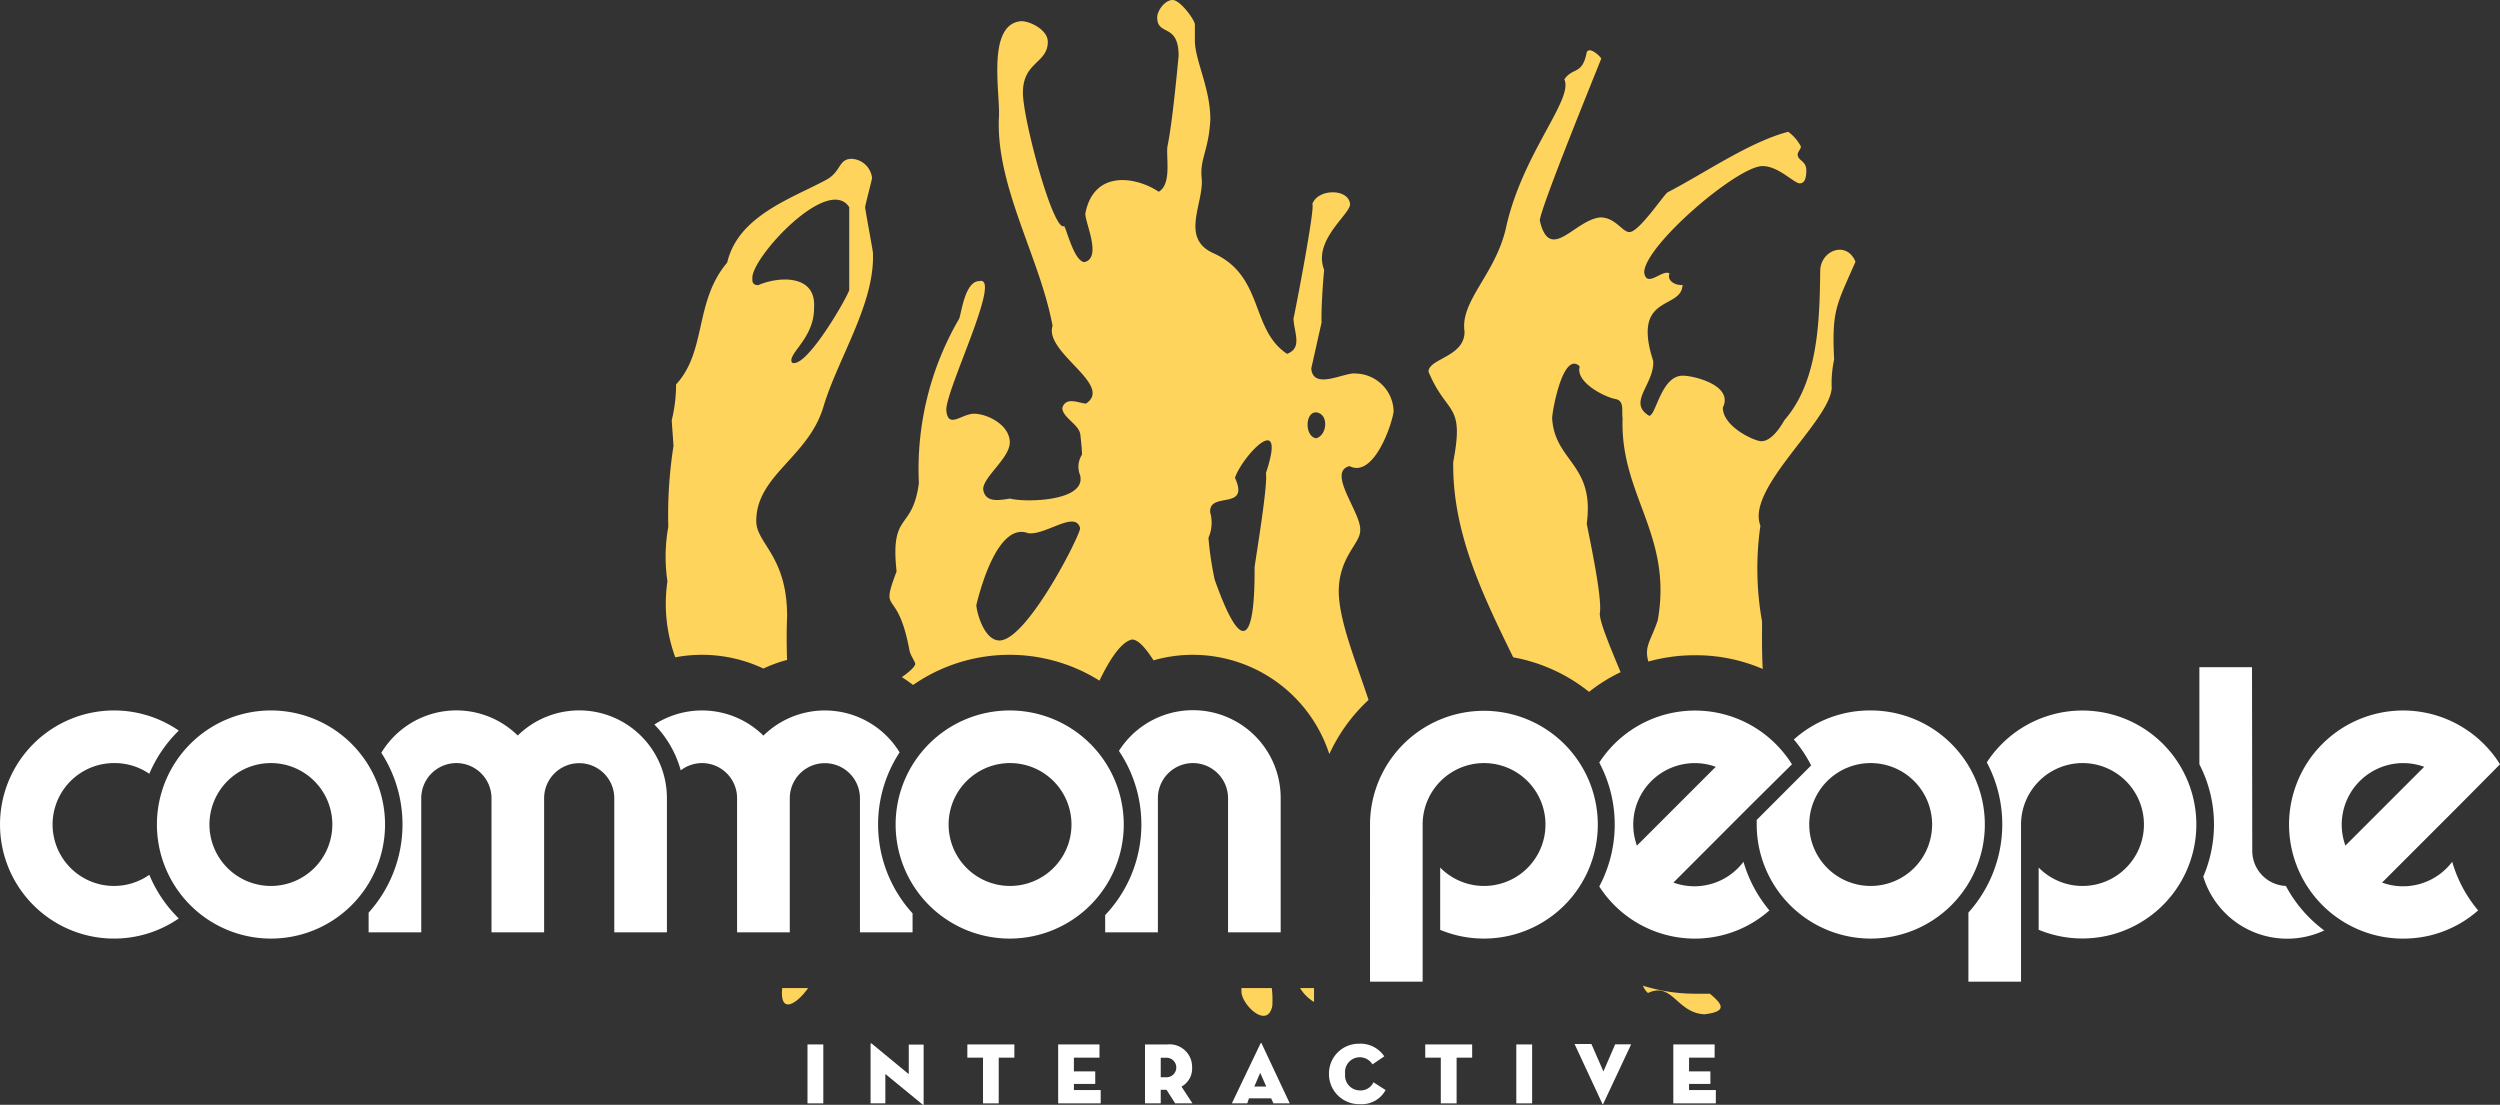
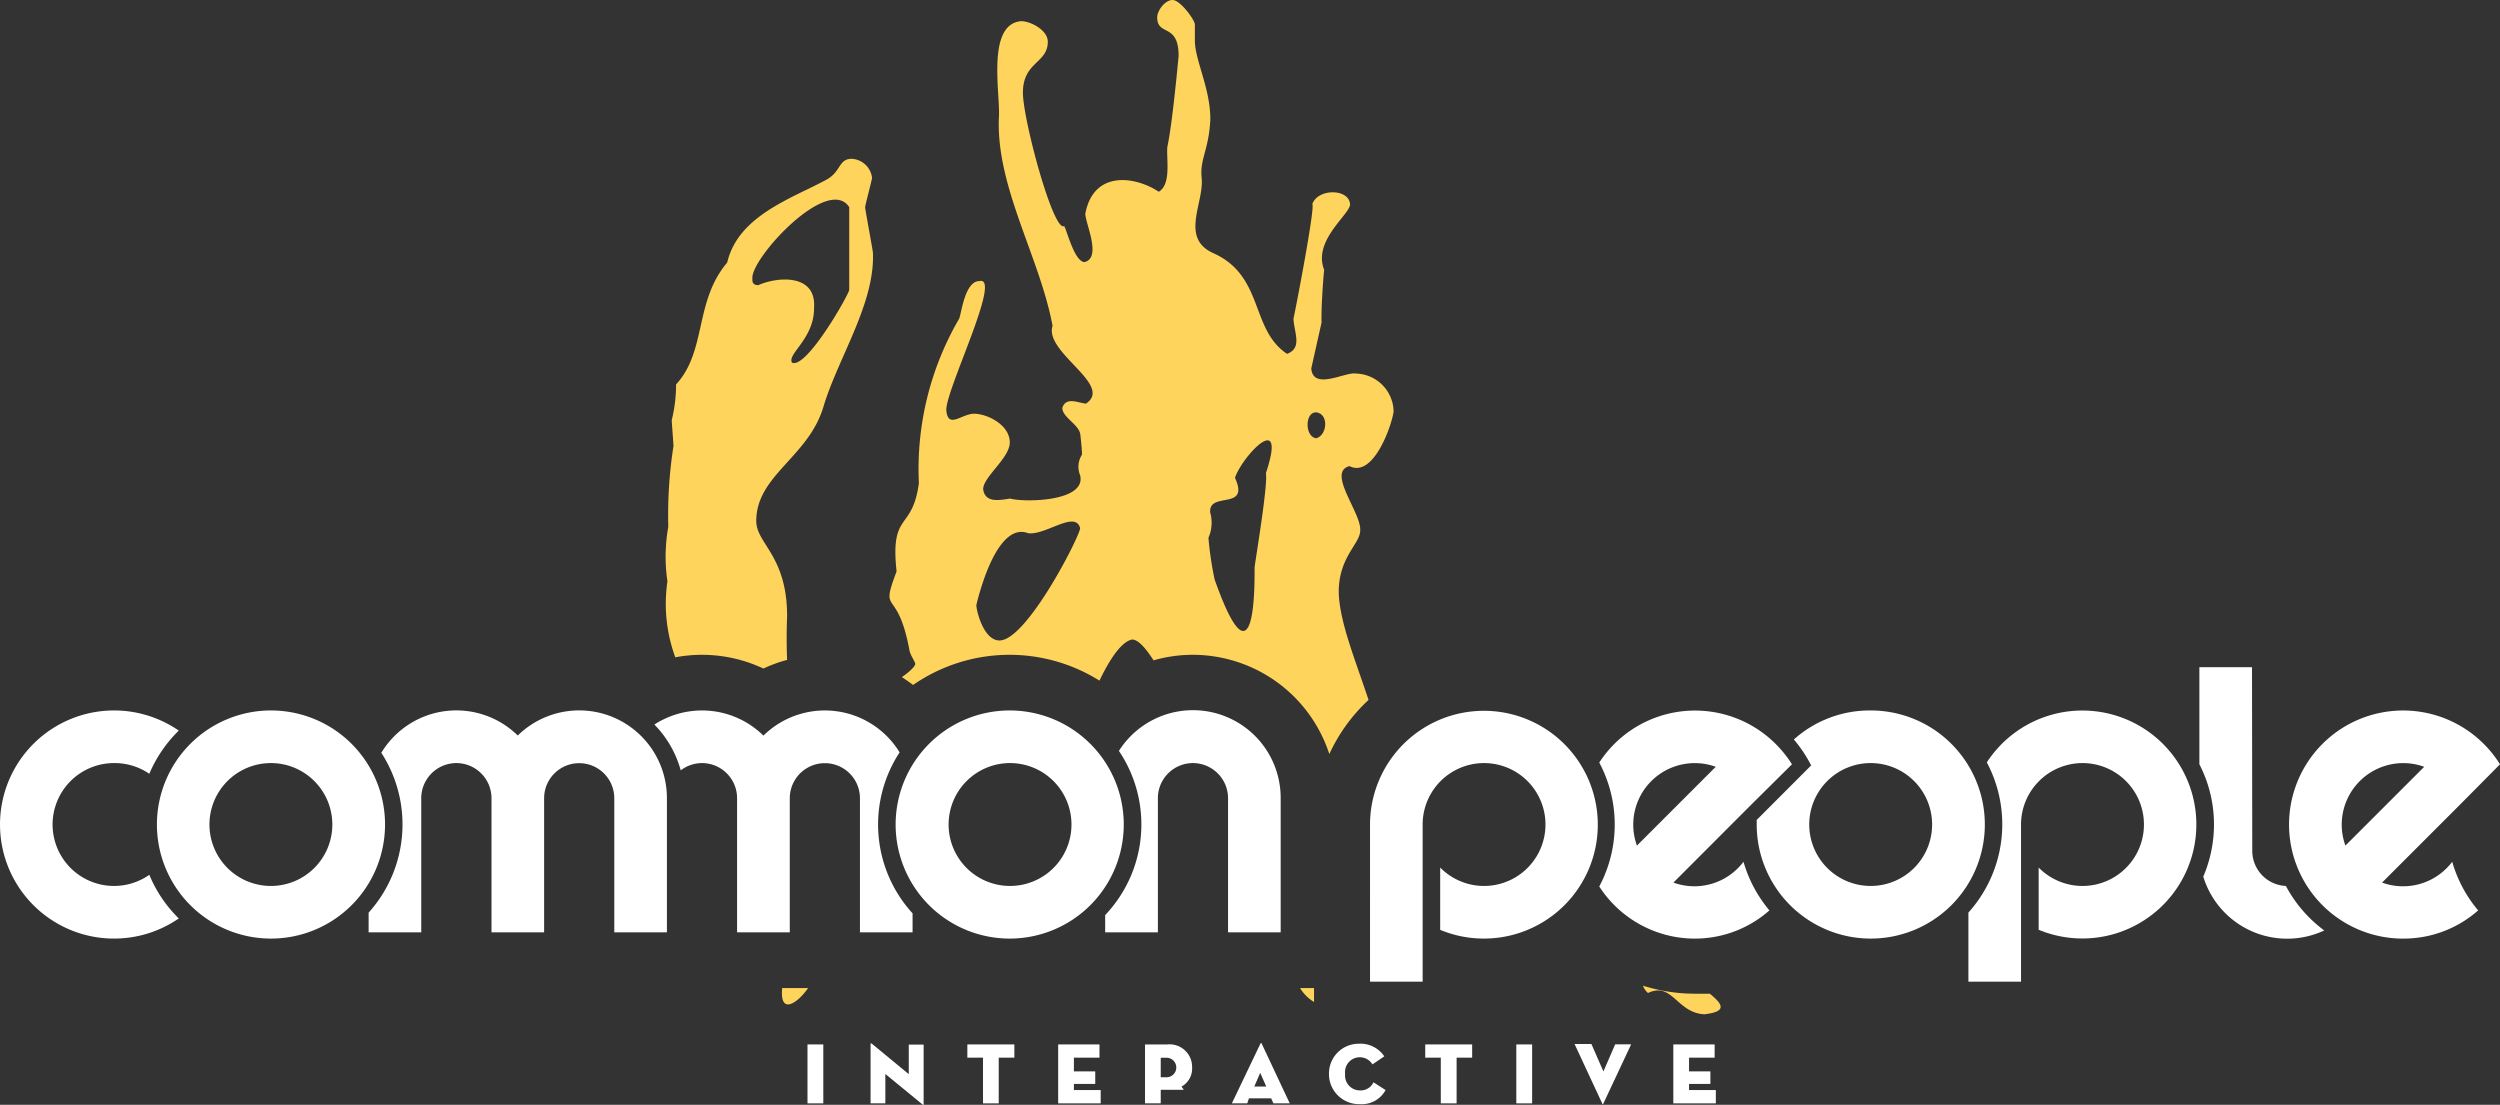
<svg xmlns="http://www.w3.org/2000/svg" viewBox="0 0 289.32 127.86">
  <rect x="0" y="0" width="289.32" height="127.86" fill="#333333" stroke="none" />
  <defs>
    <style>.cls-1,.cls-2{fill:#fff;}.cls-2,.cls-3{fill-rule:evenodd;}.cls-3{fill:#ffd45c;}</style>
  </defs>
  <g id="Layer_2" data-name="Layer 2">
    <g id="Primer_plano" data-name="Primer plano">
      <rect class="cls-1" x="93.45" y="120.87" width="1.83" height="6.82" />
      <path class="cls-2" d="M106.75,127.81c.11.09.14.06.14,0v-6.92h-1.72v3.42l-4.28-3.53c-.11-.09-.14,0-.14,0v6.91h1.71v-3.4Z" />
      <polygon class="cls-2" points="113.76 127.69 115.58 127.69 115.58 122.4 117.39 122.4 117.39 120.87 111.95 120.87 111.95 122.4 113.76 122.4 113.76 127.69" />
      <polygon class="cls-2" points="122.46 127.69 127.38 127.69 127.38 126.15 124.28 126.15 124.28 125.44 126.75 125.44 126.75 123.99 124.28 123.99 124.28 122.4 127.24 122.4 127.24 120.87 122.46 120.87 122.46 127.69" />
-       <path class="cls-2" d="M136.73,125.75a2.38,2.38,0,0,0,1.23-2.2,2.61,2.61,0,0,0-2.87-2.68h-2.58v6.82h1.82v-1.57H135l1,1.57h2Zm-2.4-1.08v-2.26H135a1.13,1.13,0,1,1,0,2.26Z" />
+       <path class="cls-2" d="M136.73,125.75a2.38,2.38,0,0,0,1.23-2.2,2.61,2.61,0,0,0-2.87-2.68h-2.58v6.82h1.82v-1.57H135h2Zm-2.4-1.08v-2.26H135a1.13,1.13,0,1,1,0,2.26Z" />
      <path class="cls-2" d="M144.54,127.11h2.57l.26.58h1.89L146,120.75c0-.07-.09-.07-.12,0l-3.32,6.94h1.78Zm2-1.37h-1.38l.68-1.58Z" />
      <path class="cls-2" d="M160.35,126.15l-1.4-.9a1.64,1.64,0,0,1-1.61.94,1.72,1.72,0,0,1-1.67-1.91,1.71,1.71,0,0,1,3.16-1.1l1.37-.93a3.31,3.31,0,0,0-2.95-1.46,3.44,3.44,0,0,0-3.45,3.49,3.48,3.48,0,0,0,3.55,3.5A3.14,3.14,0,0,0,160.35,126.15Z" />
      <polygon class="cls-2" points="166.74 127.69 168.57 127.69 168.57 122.4 170.37 122.4 170.37 120.87 164.94 120.87 164.94 122.4 166.74 122.4 166.74 127.69" />
      <rect class="cls-1" x="175.48" y="120.87" width="1.83" height="6.82" />
      <path class="cls-2" d="M188.77,120.86h-1.85L185.56,124l-1.39-3.18h-1.95l3.21,6.9a.06.06,0,0,0,.12,0Z" />
      <polygon class="cls-2" points="193.65 127.69 198.57 127.69 198.57 126.15 195.47 126.15 195.47 125.44 197.94 125.44 197.94 123.99 195.47 123.99 195.47 122.4 198.43 122.4 198.43 120.87 193.65 120.87 193.65 127.69" />
      <path class="cls-2" d="M75.73,83.85a9.22,9.22,0,0,1,1.19-.66,10.13,10.13,0,0,1,11.43,1.94,10.14,10.14,0,0,1,15.76,1.94,15.24,15.24,0,0,0,1.5,18.63v2.2H99.52V92.38a4.06,4.06,0,1,0-8.12,0V107.9H85.3V92.38a4.06,4.06,0,0,0-4.06-4.07,4.1,4.1,0,0,0-2.46.84A12.2,12.2,0,0,0,75.73,83.85ZM52.82,88.31a4.07,4.07,0,0,0-4.07,4.07V107.9H42.66v-2.28a15.25,15.25,0,0,0,1.47-18.5,10.14,10.14,0,0,1,15.79-2,10.15,10.15,0,0,1,17.26,7.25V107.9H71.09V92.38a4.06,4.06,0,1,0-8.12,0V107.9H56.88V92.38A4.07,4.07,0,0,0,52.82,88.31Zm226.25,20.28a13.2,13.2,0,1,1,8.37-22.5,13,13,0,0,1,1.88,2.36L284.81,93l-9.14,9.14a7.12,7.12,0,0,0,8.12-2.41,15.26,15.26,0,0,0,3,5.63A13,13,0,0,1,279.07,108.59Zm1.48-19.85a7.12,7.12,0,0,0-9.12,9.12ZM241,88.31a7.12,7.12,0,0,0-7.11,7v18.3h-6.09v-8a15.26,15.26,0,0,0,2.13-17.38,13.19,13.19,0,1,1,6,19.37V100.4A7.11,7.11,0,1,0,241,88.31Zm-24.51-6.09a13.2,13.2,0,1,1-13.19,13.2v-.53l6.3-6.31a15.46,15.46,0,0,0-2-3A13.14,13.14,0,0,1,216.46,82.22Zm0,6.09a7.11,7.11,0,1,0,7.11,7.11A7.11,7.11,0,0,0,216.46,88.31Zm-19.41,20.28a13.17,13.17,0,0,1-12-6,15.26,15.26,0,0,0,0-14.34,13.21,13.21,0,0,1,20.41-2.16,13.5,13.5,0,0,1,1.89,2.36L202.79,93l-9.13,9.14a7.11,7.11,0,0,0,8.11-2.41,15.41,15.41,0,0,0,3,5.63A13,13,0,0,1,197.05,108.59Zm1.48-19.85a7.12,7.12,0,0,0-9.12,9.12Zm-26.81-.43a7.11,7.11,0,0,0-7.11,7v18.3h-6.09V95.42a13.18,13.18,0,1,1,8.12,12.19V100.4a7.11,7.11,0,1,0,5.08-12.09Zm88.9,10.16a4.07,4.07,0,0,0,3.89,4.06,15.4,15.4,0,0,0,4.44,5.15,10.15,10.15,0,0,1-14-6.23,15.33,15.33,0,0,0,1.24-6,15.14,15.14,0,0,0-1.69-7V77.21h6.09ZM116.84,82.22a13.2,13.2,0,1,1-13.19,13.2A13.2,13.2,0,0,1,116.84,82.22Zm0,6.09A7.11,7.11,0,1,0,124,95.42,7.11,7.11,0,0,0,116.84,88.31ZM31.35,82.22a13.2,13.2,0,1,1-13.19,13.2A13.2,13.2,0,0,1,31.35,82.22Zm0,6.09a7.11,7.11,0,1,0,7.11,7.11A7.11,7.11,0,0,0,31.35,88.31Zm106.7,0A4.06,4.06,0,0,0,134,92.38V107.9h-6.1v-2a15.23,15.23,0,0,0,1.59-19,10.15,10.15,0,0,1,18.72,5.46V107.9h-6.09V92.38A4.07,4.07,0,0,0,138.05,88.31Zm-124.85,0a7.11,7.11,0,1,0,4.08,12.93,15.23,15.23,0,0,0,3.41,5.05,13.2,13.2,0,1,1,0-21.74,15.33,15.33,0,0,0-3.41,5A7.09,7.09,0,0,0,13.2,88.31Z" />
-       <path class="cls-3" d="M168.18,53.45c-.12,8.14,3.39,15.36,6.94,22.62a19.64,19.64,0,0,1,8.78,4,18.73,18.73,0,0,1,3.65-2.28c-1.22-2.93-2.41-5.77-2.41-6.77.33-1.74-1.17-8.61-1.51-10.42.94-6.89-3.65-7.15-4-12.12-.09-.42,1.2-8,3.19-6.08-.55,1.83,2.9,3.56,4.14,3.78,1.08.2.68,1.46.82,2.21-.31,8.91,5.82,13.49,4.07,23.39-.81,2.42-1.59,3-1.09,4.78a20,20,0,0,1,5.31-.73A19.53,19.53,0,0,1,204,77.42c-.12-1.83-.08-4.5-.08-5.48a34.71,34.71,0,0,1-.19-11.1c-1.7-4.31,8-12.05,8.25-15.93a13.16,13.16,0,0,1,.28-3.31c-.28-5.74.27-6.27,2.47-11.31-1-2.46-4-1.35-4.08,1-.07,5.78-.21,12.83-4.14,17.33-.57,1-1.56,2.44-2.68,2.44-.78,0-4.45-1.67-4.45-3.89,1.28-2.59-3.42-3.71-4.65-3.69-2.5,0-3.08,4.64-3.88,4.64-2.57-1.56.64-3.66.47-6.35-2.53-7.83,3.29-5.84,3.4-8.8-.69.11-1.86-.41-1.51-1.32-.81-.54-2.66,1.75-2.93-.11,0-3.09,10.79-12.32,13.69-12.32,1.87,0,3.65,2,4.31,2s.76-.82.76-1.51c0-1.12-1-1.09-1-1.85,0-.24.38-.67.38-.9a5.07,5.07,0,0,0-1.47-1.71c-4.47,1.16-9.69,4.8-13.95,7-.44.26-3.31,4.61-4.43,4.61-.83,0-1.61-1.7-3.37-1.7-2.95.27-5.84,5.35-7,.37,0-1.34,7.11-18.68,7.11-18.75-.08-.22-1.35-1.46-1.68-.73-.51,2.67-1.63,1.7-2.59,3.14,1.09,2.34-4.93,8.62-6.79,17.33-1.27,5.32-5.3,8.34-4.76,11.87,0,2.94-4.17,3.09-4.17,4.63C167.46,48.14,169.51,46.53,168.18,53.45Z" />
      <path class="cls-3" d="M197.88,115l-.39,0c-.45,0-.9,0-1.35,0a20,20,0,0,1-6-.93,1.93,1.93,0,0,0,.58.85c2.82-1.35,3.33,2.32,6.54,2.46C200,117.06,199.29,116.17,197.88,115Z" />
      <path class="cls-3" d="M105.25,75.26c.07.51.67,1.33.67,1.58s-.61.88-1.55,1.52c.45.29.88.59,1.3.91a19.6,19.6,0,0,1,21.57-.5c1.2-2.52,2.56-4.53,3.78-4.76.7,0,1.57,1,2.48,2.41a16.4,16.4,0,0,1,4.55-.64,16.62,16.62,0,0,1,15.79,11.49A19.81,19.81,0,0,1,158.38,81c-1.58-4.75-3.4-9.16-3.45-12.52,0-4,2.48-5.58,2.48-7.05.22-2-3.92-6.78-1.24-7.49,2.86,1.46,5-5.06,5.11-6.35a4.48,4.48,0,0,0-4.37-4.36c-1.25-.21-4.95,2-5.16-.59l1.19-5.31c-.05-1.55.15-4.55.3-6.11-1.32-3.36,2.89-6.32,3-7.54-.06-1.87-3.72-1.91-4.37-.06.37.27-2,12.53-2.18,13.26.08,1.64,1.06,3.39-.74,4.07-4.26-2.8-2.65-9-8.51-11.64-3.91-1.73-1.1-5.79-1.37-8.67-.25-2.25.83-3.24,1-6.83,0-3.63-1.79-6.82-1.79-9.14V2.84c0-.53-1.69-2.84-2.58-2.84s-1.78,1.25-1.78,2c0,2.24,2.48.6,2.48,4.47-.24,2.48-.77,8-1.3,10.51-.15,1.3.5,4.34-1,5.21-2.63-1.75-7.46-2.56-8.48,2.44-.21.81,2,5.16-.1,5.7-1.24,0-2.2-4.25-2.39-4.16-1.26.61-4.75-12.35-4.75-15.44,0-3.6,2.88-3.39,2.88-5.9,0-1.35-2-2.38-3.08-2.38-4.08.34-2.38,8.51-2.58,11.16-.35,8,4.75,16.2,6.21,24.1-1,3.09,7.12,6.85,3.86,9-.85-.07-2.32-.84-2.73.5,0,1.11,2,1.94,2.09,3.13.15,1.37.19,2,.19,2.27A2.58,2.58,0,0,0,125,55c.76,3.06-6.42,3.16-8.09,2.7-1.09.14-2.9.61-3.13-1.09,0-1.42,3.08-3.6,3.08-5.41,0-2.07-2.67-3.32-4.12-3.32s-3,1.79-3.22-.35,6.54-15.69,3.82-15c-1.74,0-2.1,4-2.36,4.39a34.55,34.55,0,0,0-4.64,19c-.76,5.66-3.34,3.18-2.58,10.21C101.77,71.4,103.85,67.7,105.25,75.26ZM152.3,47.72c1.53.15,1.3,2.7,0,3C151,50.51,151,47.72,152.3,47.72ZM140.05,59.29c-.17-2.48,4.63-.13,2.87-4,.89-2.59,6.07-8,3.58-.53.26,1.23-1.13,9.5-1.31,10.9.06,7.73-1.19,11.11-4.62,1.41a38.68,38.68,0,0,1-.72-4.83A4.34,4.34,0,0,0,140.05,59.29ZM119,61.71c2,.26,5.46-2.69,6-.59,0,.86-6.16,13-9.33,13-1.85,0-2.68-3.46-2.68-4.11C113.29,68.81,115.37,60.32,119,61.71Z" />
      <path class="cls-3" d="M152.07,114.35h-1.61a4.76,4.76,0,0,0,1.61,1.61Z" />
      <path class="cls-3" d="M78.15,76.07a16.67,16.67,0,0,1,10.2,1.3,15.8,15.8,0,0,1,2.74-1c-.06-1.55-.07-3.29,0-5.07,0-7-3.57-8.39-3.57-11,0-5.29,6-7.37,7.76-13.18,1.67-5.64,6-12,5.74-17.87,0-.25-.9-5-.9-5.26s.8-3.17.8-3.42a2.5,2.5,0,0,0-2.34-2.19c-1.58,0-1.2,1.5-3,2.45C91.54,23,85.42,25,84.16,30.38c-3.84,4.54-2.35,10.23-5.92,14.11a17.09,17.09,0,0,1-.5,4.13c0,.24.2,2.77.2,3a51.9,51.9,0,0,0-.6,9.34,19.64,19.64,0,0,0-.1,6.32A18,18,0,0,0,78.15,76.07ZM87.07,32.2c-.15-2.34,8.74-12,11.21-8.23v9.6c-.31,1-5,9.15-6.62,8.4-.61-1,2.61-2.79,2.55-6.4C94.46,31.68,90,32,87.76,33,87,33,87.07,32.46,87.07,32.2Z" />
-       <path class="cls-3" d="M143.67,114.35c0,.13,0,.26,0,.39,0,1.53,3,4.42,3.57,1.69a10.92,10.92,0,0,0-.06-2.08Z" />
      <path class="cls-3" d="M91.4,114.35h-.88c-.31,3.06,1.65,1.92,3,0Z" />
    </g>
  </g>
</svg>